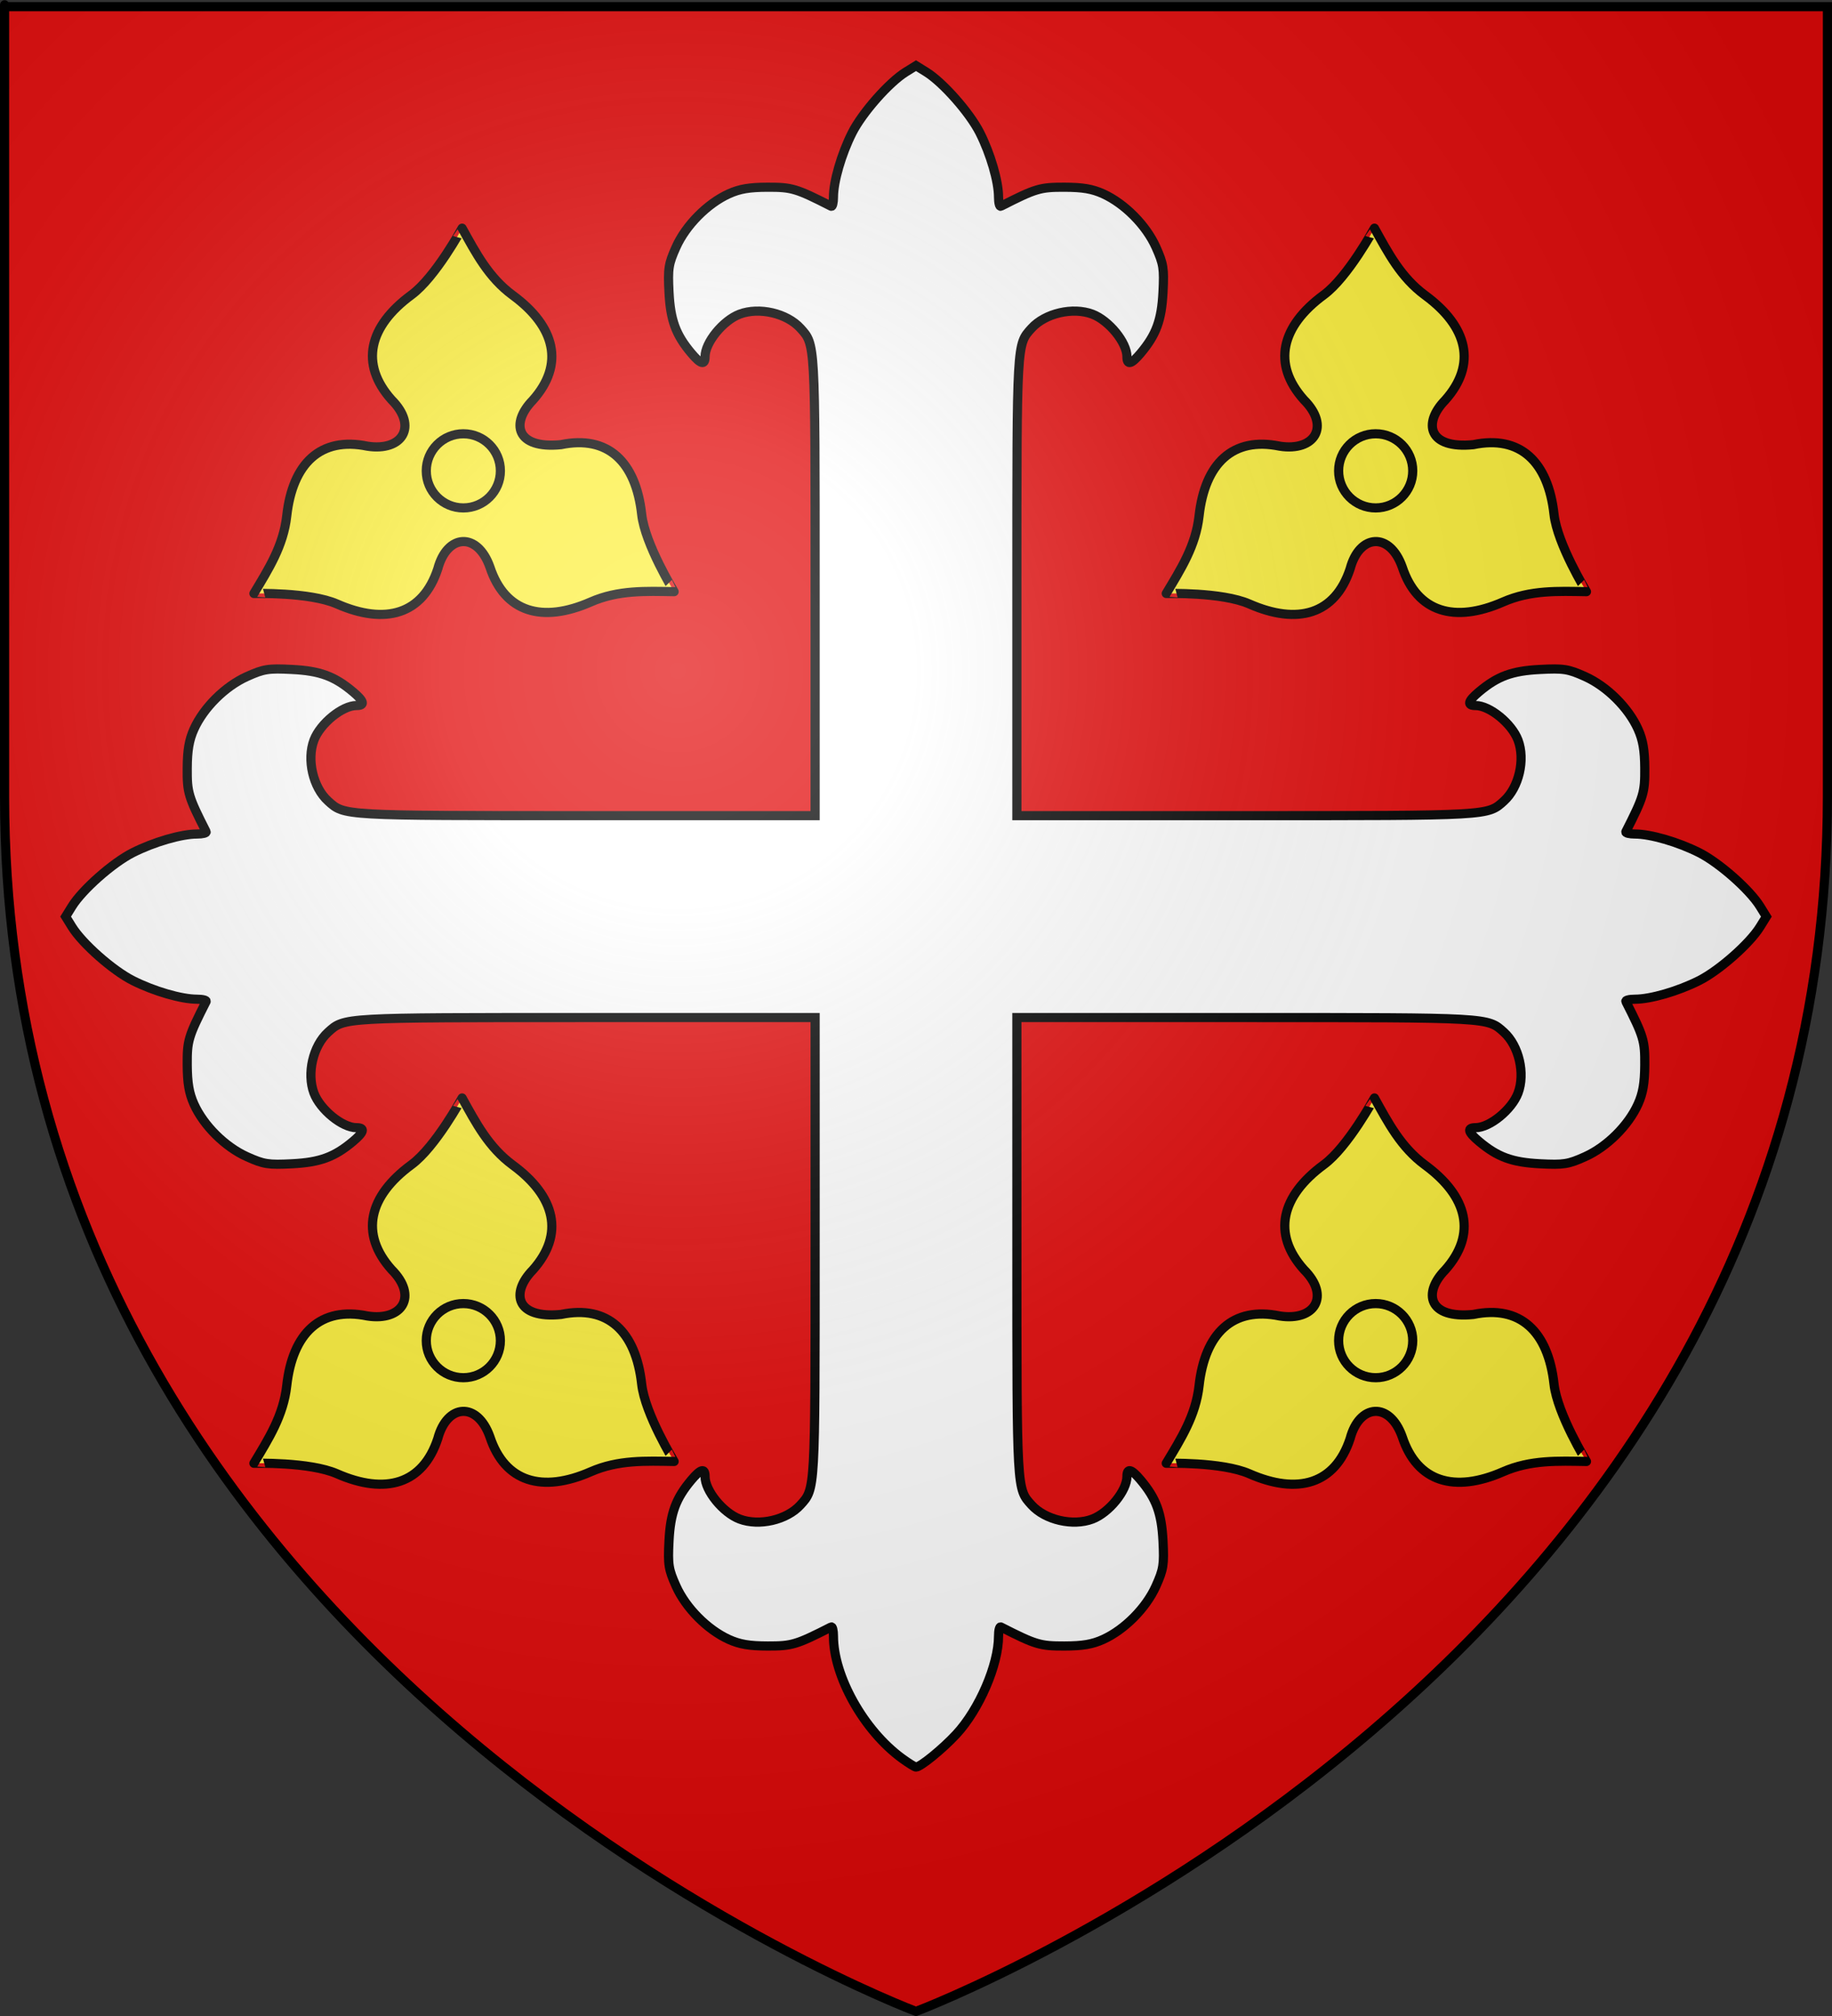
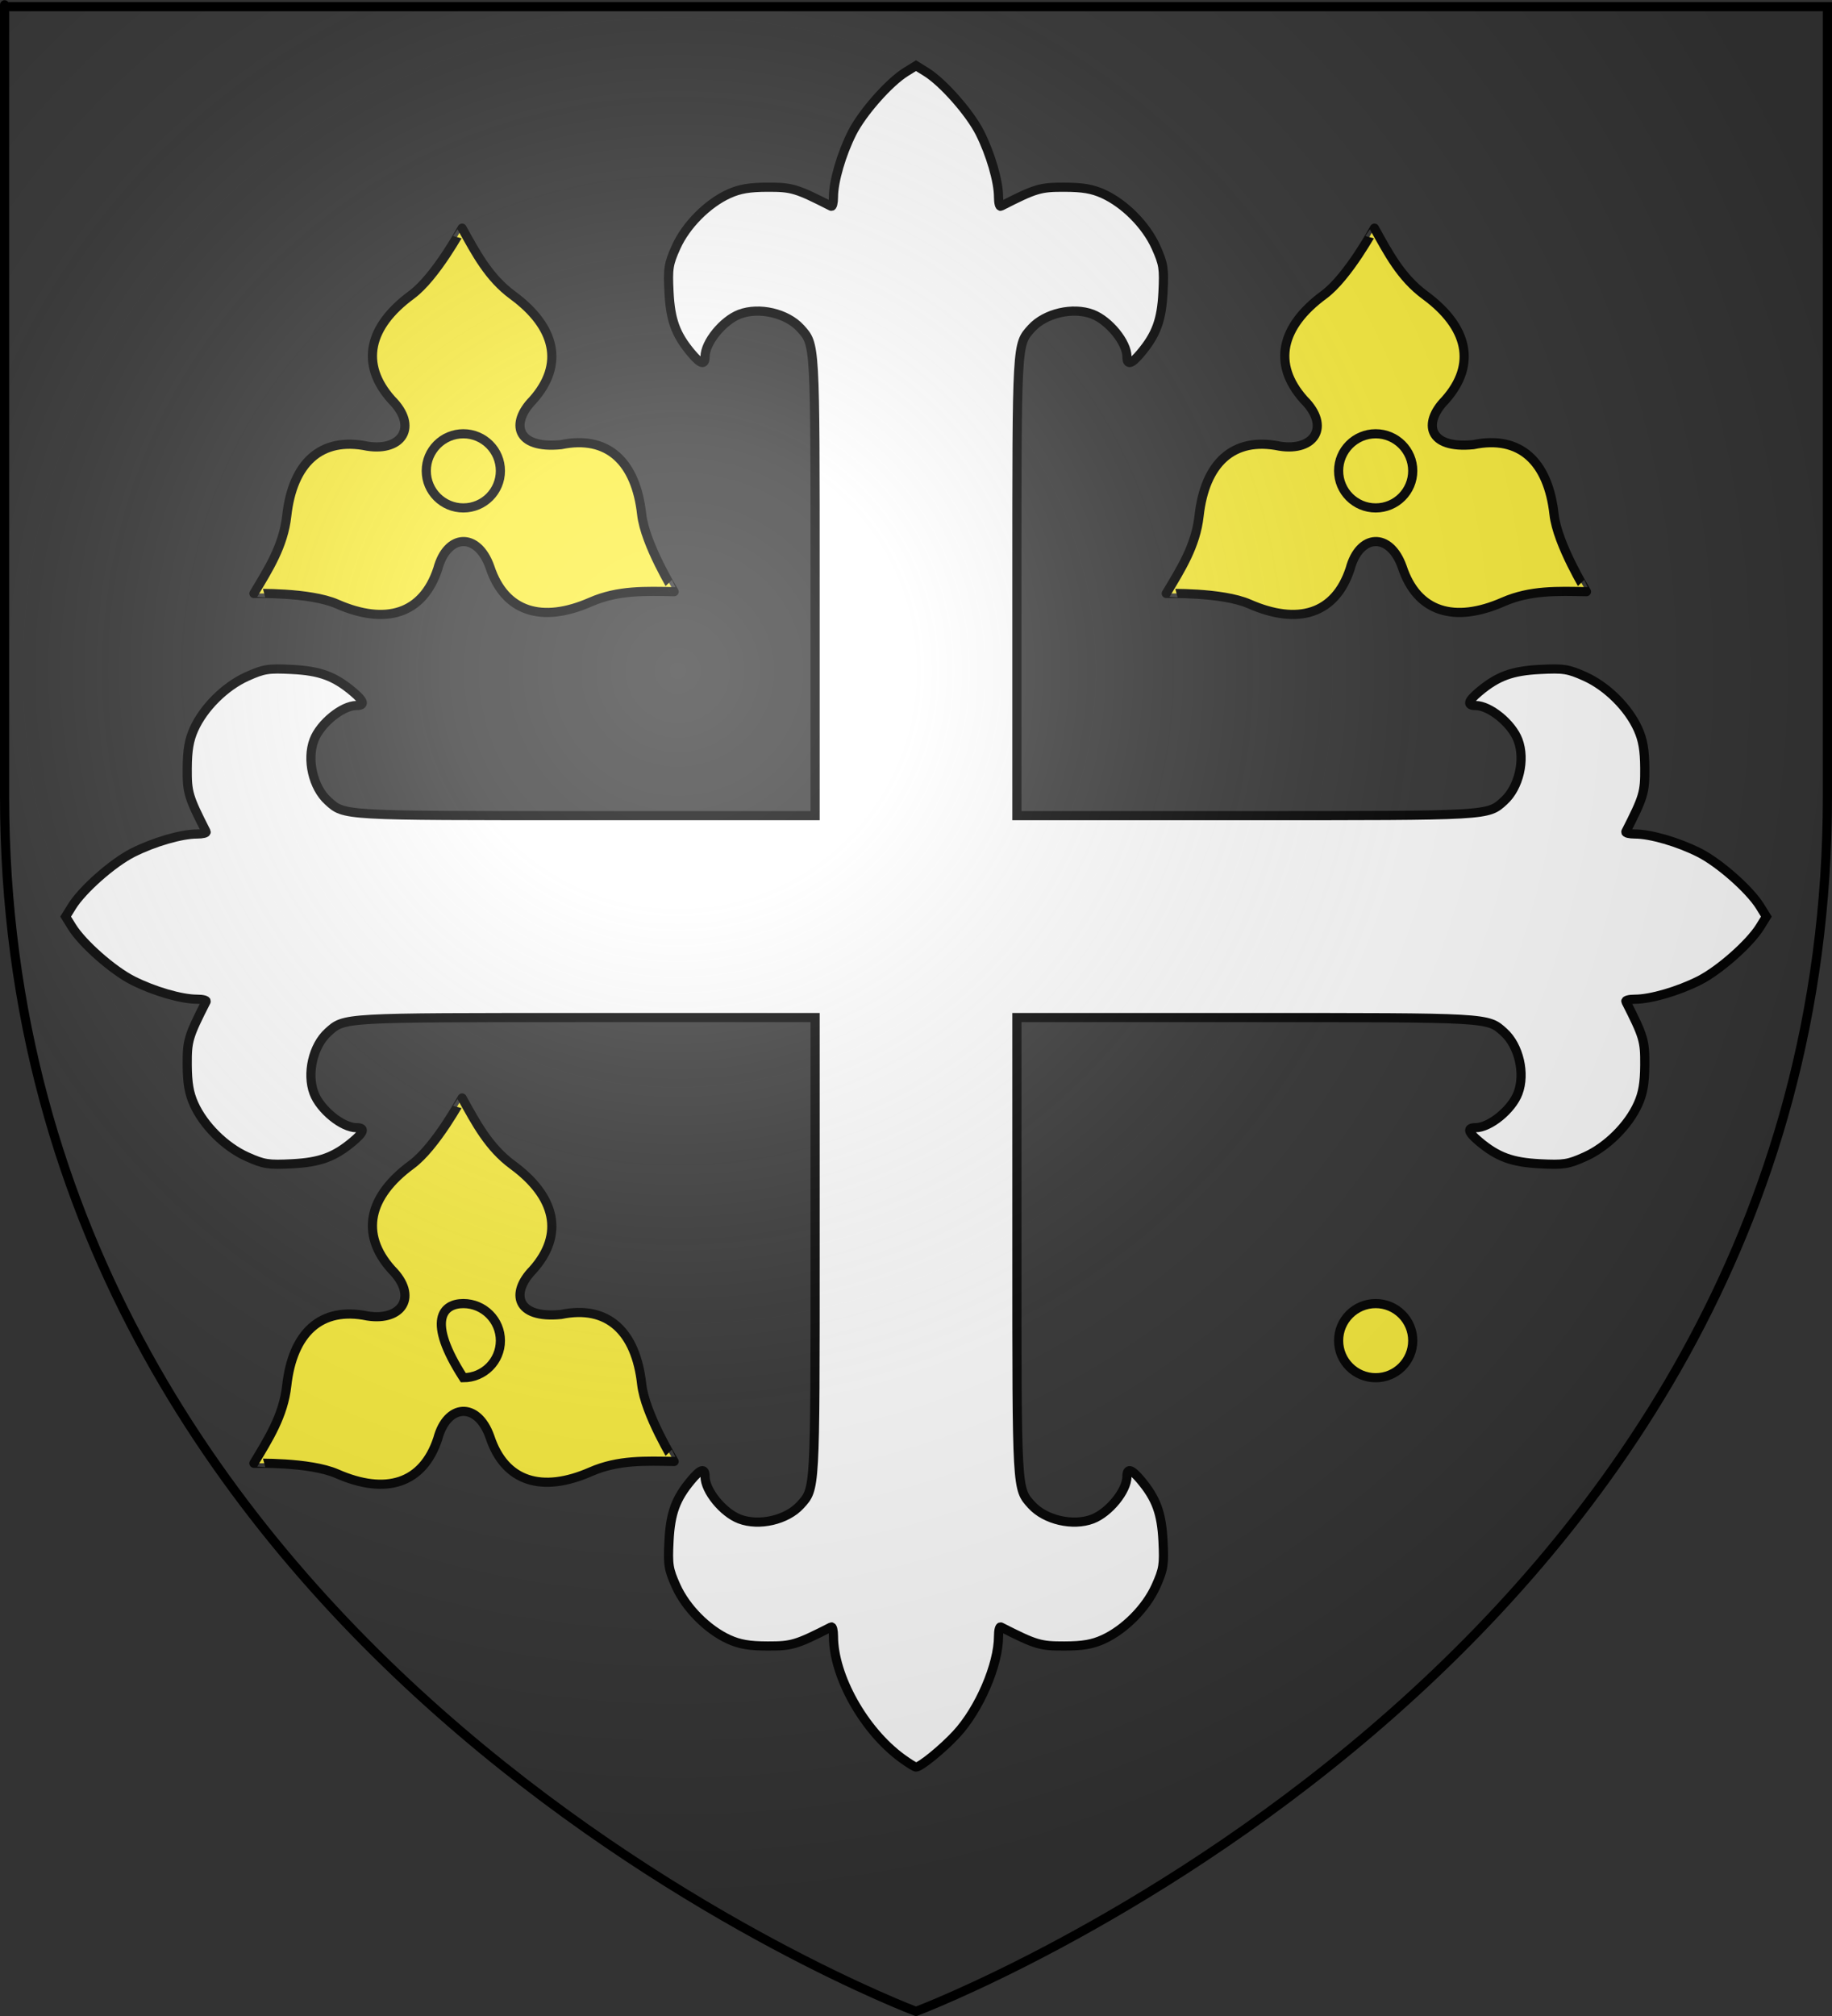
<svg xmlns="http://www.w3.org/2000/svg" xmlns:ns1="http://sodipodi.sourceforge.net/DTD/sodipodi-0.dtd" xmlns:ns2="http://www.inkscape.org/namespaces/inkscape" xmlns:xlink="http://www.w3.org/1999/xlink" height="660" width="600" version="1.0" id="svg2" ns1:version="0.32" ns2:version="0.44.1" ns1:docname="Blason ville fr Boissy-sans-Avoir (Yvelines).svg" ns1:docbase="C:\Documents and Settings\Henry SALOME\Mes documents\Mes images\Blasons\Inkscape\Blasons Yvelines" ns2:export-filename="/Users/olivier/Desktop/Blason Rouge/Blason_Vide_3D.png" ns2:export-xdpi="144" ns2:export-ydpi="144">
  <rect width="100%" height="100%" fill="#333333" stroke="none" />
  <defs id="defs6">
    <linearGradient id="linearGradient2893">
      <stop style="stop-color:white;stop-opacity:0.314;" offset="0" id="stop2895" />
      <stop id="stop2897" offset="0.19" style="stop-color:white;stop-opacity:0.251;" />
      <stop style="stop-color:#6b6b6b;stop-opacity:0.125;" offset="0.6" id="stop2901" />
      <stop style="stop-color:black;stop-opacity:0.125;" offset="1" id="stop2899" />
    </linearGradient>
    <radialGradient ns2:collect="always" xlink:href="#linearGradient2893" id="radialGradient3163" gradientUnits="userSpaceOnUse" gradientTransform="matrix(1.353,0,0,1.349,-77.629,-85.747)" cx="221.445" cy="226.331" fx="221.445" fy="226.331" r="300" />
  </defs>
  <ns1:namedview ns2:window-height="708" ns2:window-width="1024" ns2:pageshadow="2" ns2:pageopacity="0.0" guidetolerance="10.0" gridtolerance="10.0" objecttolerance="10.0" borderopacity="1.0" bordercolor="#666666" pagecolor="#ffffff" id="base" showgrid="false" height="660px" ns2:zoom="0.77575724" ns2:cx="300" ns2:cy="329.99986" ns2:window-x="-4" ns2:window-y="-4" ns2:current-layer="layer4" />
  <desc id="desc4">Flag of Canton of Valais (Wallis)</desc>
  <g ns2:groupmode="layer" id="layer3" ns2:label="Fond écu" style="opacity:1;display:inline" ns1:insensitive="true">
-     <path id="path2855" style="fill:#e20909;fill-opacity:1;fill-rule:evenodd;stroke:none;stroke-width:1px;stroke-linecap:butt;stroke-linejoin:miter;stroke-opacity:1" d="M 300,658.5 C 300,658.5 598.5,546.18 598.5,260.728 C 598.5,-24.723 598.5,2.176 598.5,2.176 L 1.5,2.176 L 1.5,260.728 C 1.5,546.18 300,658.5 300,658.5 z " ns1:nodetypes="cccccc" />
-   </g>
+     </g>
  <g ns2:groupmode="layer" id="layer4" ns2:label="Meubles" ns1:insensitive="true">
    <path style="fill:white;stroke:black;stroke-width:3;stroke-miterlimit:4;stroke-dasharray:none;stroke-opacity:1" d="M 295.394,575.648 C 282.925,566.541 272.967,548.779 272.967,535.642 C 272.967,533.784 272.629,532.436 272.216,532.646 C 260.769,538.467 259.377,538.884 251.441,538.87 C 245.423,538.86 242.257,538.324 238.709,536.716 C 231.672,533.527 224.628,526.416 221.419,519.262 C 218.94,513.737 218.713,512.288 219.107,504.505 C 219.571,495.342 221.31,490.605 226.452,484.492 C 229.513,480.853 230.916,480.512 230.916,483.407 C 230.916,488.026 236.809,495.26 242.245,497.314 C 248.626,499.726 257.712,497.617 262.166,492.691 C 267.024,487.317 266.96,488.452 266.96,408.276 L 266.96,333.131 L 191.837,333.131 C 111.685,333.131 112.82,333.067 107.447,337.927 C 102.522,342.382 100.414,351.47 102.825,357.853 C 104.879,363.292 112.11,369.186 116.729,369.186 C 119.623,369.186 119.282,370.589 115.643,373.651 C 109.532,378.795 104.797,380.534 95.636,380.998 C 87.856,381.393 86.408,381.166 80.884,378.686 C 73.708,375.465 66.678,368.482 63.514,361.433 C 61.928,357.899 61.361,354.595 61.321,348.655 C 61.268,340.691 61.66,339.372 67.504,327.874 C 67.714,327.46 66.366,327.122 64.509,327.122 C 59.406,327.122 50.414,324.509 43.493,321.014 C 36.899,317.685 26.944,308.893 23.554,303.405 L 21.5,300.082 L 23.554,296.758 C 26.944,291.271 36.899,282.479 43.493,279.15 C 50.414,275.655 59.406,273.041 64.509,273.041 C 66.366,273.041 67.714,272.703 67.504,272.29 C 61.66,260.792 61.268,259.473 61.321,251.509 C 61.361,245.568 61.928,242.265 63.514,238.731 C 66.678,231.682 73.708,224.699 80.884,221.477 C 86.408,218.998 87.856,218.771 95.636,219.165 C 104.797,219.63 109.532,221.369 115.643,226.512 C 119.282,229.575 119.623,230.978 116.729,230.978 C 112.11,230.978 104.879,236.872 102.825,242.31 C 100.414,248.693 102.522,257.782 107.447,262.237 C 112.82,267.097 111.685,267.032 191.837,267.032 L 266.96,267.032 L 266.96,191.887 C 266.96,111.712 267.024,112.847 262.166,107.473 C 257.712,102.546 248.626,100.437 242.245,102.849 C 236.809,104.904 230.916,112.137 230.916,116.757 C 230.916,119.652 229.513,119.311 226.452,115.671 C 221.31,109.559 219.571,104.821 219.107,95.658 C 218.713,87.876 218.94,86.427 221.419,80.902 C 224.628,73.747 231.672,66.636 238.709,63.448 C 242.257,61.84 245.423,61.304 251.441,61.293 C 259.377,61.28 260.769,61.697 272.216,67.518 C 272.629,67.728 272.967,66.379 272.967,64.521 C 272.967,59.418 275.58,50.423 279.074,43.5 C 282.402,36.904 291.191,26.946 296.677,23.554 L 300,21.5 L 303.323,23.554 C 308.809,26.946 317.598,36.904 320.926,43.5 C 324.42,50.423 327.033,59.418 327.033,64.521 C 327.033,66.379 327.371,67.728 327.784,67.518 C 339.231,61.697 340.623,61.28 348.559,61.293 C 354.576,61.304 357.743,61.84 361.291,63.448 C 368.328,66.636 375.372,73.747 378.581,80.902 C 381.06,86.427 381.287,87.876 380.893,95.658 C 380.428,104.821 378.69,109.559 373.548,115.671 C 370.486,119.311 369.084,119.652 369.084,116.757 C 369.084,112.137 363.191,104.904 357.755,102.849 C 351.374,100.437 342.288,102.546 337.834,107.473 C 332.975,112.847 333.04,111.712 333.04,191.887 L 333.04,267.032 L 408.163,267.032 C 488.315,267.032 487.18,267.097 492.553,262.237 C 497.478,257.782 499.586,248.693 497.175,242.31 C 495.121,236.872 487.889,230.978 483.271,230.978 C 480.377,230.978 480.718,229.575 484.356,226.512 C 490.467,221.369 495.203,219.63 504.364,219.165 C 512.144,218.771 513.592,218.998 519.116,221.477 C 526.292,224.699 533.322,231.682 536.486,238.731 C 538.072,242.265 538.639,245.568 538.679,251.509 C 538.732,259.473 538.34,260.792 532.496,272.29 C 532.286,272.703 533.634,273.041 535.491,273.041 C 540.593,273.041 549.586,275.655 556.507,279.15 C 563.101,282.479 573.056,291.271 576.446,296.758 L 578.5,300.082 L 576.446,303.405 C 573.056,308.893 563.101,317.685 556.507,321.014 C 549.586,324.509 540.593,327.122 535.491,327.122 C 533.634,327.122 532.286,327.46 532.496,327.874 C 538.34,339.372 538.732,340.691 538.679,348.655 C 538.639,354.595 538.072,357.899 536.486,361.433 C 533.322,368.482 526.292,375.465 519.116,378.686 C 513.592,381.166 512.144,381.393 504.364,380.998 C 495.203,380.534 490.467,378.795 484.356,373.651 C 480.718,370.589 480.377,369.186 483.271,369.186 C 487.889,369.186 495.121,363.292 497.175,357.853 C 499.586,351.47 497.478,342.382 492.553,337.927 C 487.18,333.067 488.315,333.131 408.163,333.131 L 333.04,333.131 L 333.04,408.276 C 333.04,488.452 332.975,487.317 337.834,492.691 C 342.288,497.617 351.374,499.726 357.755,497.314 C 363.191,495.26 369.084,488.026 369.084,483.407 C 369.084,480.512 370.486,480.853 373.548,484.492 C 378.69,490.605 380.428,495.342 380.893,504.505 C 381.287,512.288 381.06,513.737 378.581,519.262 C 375.372,526.416 368.328,533.527 361.291,536.716 C 357.743,538.324 354.576,538.86 348.559,538.87 C 340.623,538.884 339.231,538.467 327.784,532.646 C 327.371,532.436 327.033,533.784 327.033,535.642 C 327.033,544.996 320.708,559.67 313.188,567.763 C 308.681,572.613 301.45,578.5 300,578.5 C 299.615,578.5 297.542,577.217 295.394,575.648 z " id="path2020" />
    <g id="g5717" transform="translate(500.846,244.922)">
      <path ns1:nodetypes="csccscsccscsccsc" id="path14529" d="M -349.5,114.531 C -349.5,114.487 -358.154,130.537 -366.094,136.375 C -380.062,146.647 -383.074,158.975 -372.625,170.688 C -363.846,179.442 -369.11,187.679 -380.5,185.906 C -395.868,182.713 -405.026,191.517 -406.938,208.75 C -408.024,218.545 -412.927,226.176 -417.688,234.125 C -417.725,234.147 -399.495,233.606 -390.469,237.562 C -374.589,244.523 -362.387,240.968 -357.469,226.062 C -354.436,214.642 -344.516,213.889 -340.406,225.438 C -335.488,240.343 -323.254,243.867 -307.375,236.906 C -298.349,232.95 -289.326,233.383 -280.062,233.531 C -280.024,233.553 -289.601,218.014 -290.688,208.219 C -292.599,190.986 -301.757,182.213 -317.125,185.406 C -331.891,186.868 -333.676,178.344 -326.344,170.844 C -315.894,159.131 -318.938,146.772 -332.906,136.5 C -340.846,130.662 -344.996,122.628 -349.5,114.531 z " style="fill:#fcef3c;fill-opacity:1;fill-rule:evenodd;stroke:black;stroke-width:3;stroke-linecap:butt;stroke-linejoin:miter;stroke-miterlimit:4;stroke-dasharray:none;stroke-opacity:1" />
-       <path d="M -336.961,193.978 C -336.961,200.68 -342.395,206.114 -349.098,206.114 C -355.8,206.114 -361.234,200.68 -361.234,193.978 C -361.234,187.275 -355.8,181.841 -349.098,181.841 C -342.395,181.841 -336.961,187.275 -336.961,193.978 z " style="color:black;fill:#fcef3c;fill-opacity:1;fill-rule:nonzero;stroke:black;stroke-width:3;stroke-linecap:butt;stroke-linejoin:miter;marker:none;marker-start:none;marker-mid:none;marker-end:none;stroke-miterlimit:4;stroke-dasharray:none;stroke-dashoffset:0;stroke-opacity:1;visibility:visible;display:inline;overflow:visible" id="path16313" />
+       <path d="M -336.961,193.978 C -336.961,200.68 -342.395,206.114 -349.098,206.114 C -361.234,187.275 -355.8,181.841 -349.098,181.841 C -342.395,181.841 -336.961,187.275 -336.961,193.978 z " style="color:black;fill:#fcef3c;fill-opacity:1;fill-rule:nonzero;stroke:black;stroke-width:3;stroke-linecap:butt;stroke-linejoin:miter;marker:none;marker-start:none;marker-mid:none;marker-end:none;stroke-miterlimit:4;stroke-dasharray:none;stroke-dashoffset:0;stroke-opacity:1;visibility:visible;display:inline;overflow:visible" id="path16313" />
    </g>
    <g id="g5721" transform="translate(799.647,244.923)">
-       <path ns1:nodetypes="csccscsccscsccsc" id="path5723" d="M -349.5,114.531 C -349.5,114.487 -358.154,130.537 -366.094,136.375 C -380.062,146.647 -383.074,158.975 -372.625,170.688 C -363.846,179.442 -369.11,187.679 -380.5,185.906 C -395.868,182.713 -405.026,191.517 -406.938,208.75 C -408.024,218.545 -412.927,226.176 -417.688,234.125 C -417.725,234.147 -399.495,233.606 -390.469,237.562 C -374.589,244.523 -362.387,240.968 -357.469,226.062 C -354.436,214.642 -344.516,213.889 -340.406,225.438 C -335.488,240.343 -323.254,243.867 -307.375,236.906 C -298.349,232.95 -289.326,233.383 -280.062,233.531 C -280.024,233.553 -289.601,218.014 -290.688,208.219 C -292.599,190.986 -301.757,182.213 -317.125,185.406 C -331.891,186.868 -333.676,178.344 -326.344,170.844 C -315.894,159.131 -318.938,146.772 -332.906,136.5 C -340.846,130.662 -344.996,122.628 -349.5,114.531 z " style="fill:#fcef3c;fill-opacity:1;fill-rule:evenodd;stroke:black;stroke-width:3;stroke-linecap:butt;stroke-linejoin:miter;stroke-miterlimit:4;stroke-dasharray:none;stroke-opacity:1" />
      <path d="M -336.961,193.978 C -336.961,200.68 -342.395,206.114 -349.098,206.114 C -355.8,206.114 -361.234,200.68 -361.234,193.978 C -361.234,187.275 -355.8,181.841 -349.098,181.841 C -342.395,181.841 -336.961,187.275 -336.961,193.978 z " style="color:black;fill:#fcef3c;fill-opacity:1;fill-rule:nonzero;stroke:black;stroke-width:3;stroke-linecap:butt;stroke-linejoin:miter;marker:none;marker-start:none;marker-mid:none;marker-end:none;stroke-miterlimit:4;stroke-dasharray:none;stroke-dashoffset:0;stroke-opacity:1;visibility:visible;display:inline;overflow:visible" id="path5725" />
    </g>
    <g id="g5727" transform="translate(500.846,-39.83)">
      <path ns1:nodetypes="csccscsccscsccsc" id="path5729" d="M -349.5,114.531 C -349.5,114.487 -358.154,130.537 -366.094,136.375 C -380.062,146.647 -383.074,158.975 -372.625,170.688 C -363.846,179.442 -369.11,187.679 -380.5,185.906 C -395.868,182.713 -405.026,191.517 -406.938,208.75 C -408.024,218.545 -412.927,226.176 -417.688,234.125 C -417.725,234.147 -399.495,233.606 -390.469,237.562 C -374.589,244.523 -362.387,240.968 -357.469,226.062 C -354.436,214.642 -344.516,213.889 -340.406,225.438 C -335.488,240.343 -323.254,243.867 -307.375,236.906 C -298.349,232.95 -289.326,233.383 -280.062,233.531 C -280.024,233.553 -289.601,218.014 -290.688,208.219 C -292.599,190.986 -301.757,182.213 -317.125,185.406 C -331.891,186.868 -333.676,178.344 -326.344,170.844 C -315.894,159.131 -318.938,146.772 -332.906,136.5 C -340.846,130.662 -344.996,122.628 -349.5,114.531 z " style="fill:#fcef3c;fill-opacity:1;fill-rule:evenodd;stroke:black;stroke-width:3;stroke-linecap:butt;stroke-linejoin:miter;stroke-miterlimit:4;stroke-dasharray:none;stroke-opacity:1" />
      <path d="M -336.961,193.978 C -336.961,200.68 -342.395,206.114 -349.098,206.114 C -355.8,206.114 -361.234,200.68 -361.234,193.978 C -361.234,187.275 -355.8,181.841 -349.098,181.841 C -342.395,181.841 -336.961,187.275 -336.961,193.978 z " style="color:black;fill:#fcef3c;fill-opacity:1;fill-rule:nonzero;stroke:black;stroke-width:3;stroke-linecap:butt;stroke-linejoin:miter;marker:none;marker-start:none;marker-mid:none;marker-end:none;stroke-miterlimit:4;stroke-dasharray:none;stroke-dashoffset:0;stroke-opacity:1;visibility:visible;display:inline;overflow:visible" id="path5731" />
    </g>
    <g id="g5733" transform="translate(799.647,-39.831)">
      <path ns1:nodetypes="csccscsccscsccsc" id="path5735" d="M -349.5,114.531 C -349.5,114.487 -358.154,130.537 -366.094,136.375 C -380.062,146.647 -383.074,158.975 -372.625,170.688 C -363.846,179.442 -369.11,187.679 -380.5,185.906 C -395.868,182.713 -405.026,191.517 -406.938,208.75 C -408.024,218.545 -412.927,226.176 -417.688,234.125 C -417.725,234.147 -399.495,233.606 -390.469,237.562 C -374.589,244.523 -362.387,240.968 -357.469,226.062 C -354.436,214.642 -344.516,213.889 -340.406,225.438 C -335.488,240.343 -323.254,243.867 -307.375,236.906 C -298.349,232.95 -289.326,233.383 -280.062,233.531 C -280.024,233.553 -289.601,218.014 -290.688,208.219 C -292.599,190.986 -301.757,182.213 -317.125,185.406 C -331.891,186.868 -333.676,178.344 -326.344,170.844 C -315.894,159.131 -318.938,146.772 -332.906,136.5 C -340.846,130.662 -344.996,122.628 -349.5,114.531 z " style="fill:#fcef3c;fill-opacity:1;fill-rule:evenodd;stroke:black;stroke-width:3;stroke-linecap:butt;stroke-linejoin:miter;stroke-miterlimit:4;stroke-dasharray:none;stroke-opacity:1" />
      <path d="M -336.961,193.978 C -336.961,200.68 -342.395,206.114 -349.098,206.114 C -355.8,206.114 -361.234,200.68 -361.234,193.978 C -361.234,187.275 -355.8,181.841 -349.098,181.841 C -342.395,181.841 -336.961,187.275 -336.961,193.978 z " style="color:black;fill:#fcef3c;fill-opacity:1;fill-rule:nonzero;stroke:black;stroke-width:3;stroke-linecap:butt;stroke-linejoin:miter;marker:none;marker-start:none;marker-mid:none;marker-end:none;stroke-miterlimit:4;stroke-dasharray:none;stroke-dashoffset:0;stroke-opacity:1;visibility:visible;display:inline;overflow:visible" id="path5737" />
    </g>
  </g>
  <g ns2:groupmode="layer" id="layer2" ns2:label="Reflet final" ns1:insensitive="true" style="display:inline">
    <path ns1:nodetypes="cccccc" d="M 300,658.5 C 300,658.5 598.5,546.18 598.5,260.728 C 598.5,-24.723 598.5,2.176 598.5,2.176 L 1.5,2.176 L 1.5,260.728 C 1.5,546.18 300,658.5 300,658.5 z " style="opacity:1;fill:url(#radialGradient3163);fill-opacity:1;fill-rule:evenodd;stroke:none;stroke-width:1px;stroke-linecap:butt;stroke-linejoin:miter;stroke-opacity:1" id="path2875" ns2:export-xdpi="144" ns2:export-ydpi="144" />
  </g>
  <g ns2:groupmode="layer" id="layer1" ns2:label="Contour final" ns1:insensitive="true" style="display:inline">
    <path ns1:nodetypes="cccccc" d="M 300,658.5 C 300,658.5 1.5,546.18 1.5,260.728 C 1.5,-24.723 1.5,2.176 1.5,2.176 L 598.5,2.176 L 598.5,260.728 C 598.5,546.18 300,658.5 300,658.5 z " style="opacity:1;fill:none;fill-opacity:1;fill-rule:evenodd;stroke:black;stroke-width:3;stroke-linecap:butt;stroke-linejoin:miter;stroke-miterlimit:4;stroke-dasharray:none;stroke-opacity:1" id="path1411" ns2:export-xdpi="144" ns2:export-ydpi="144" />
  </g>
</svg>